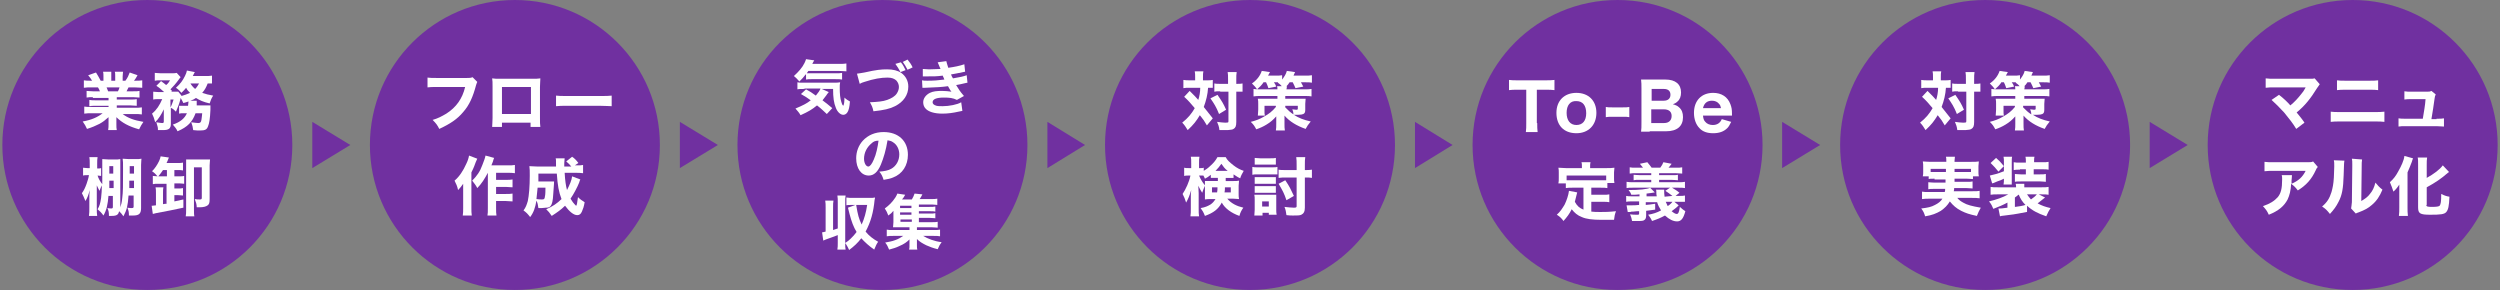
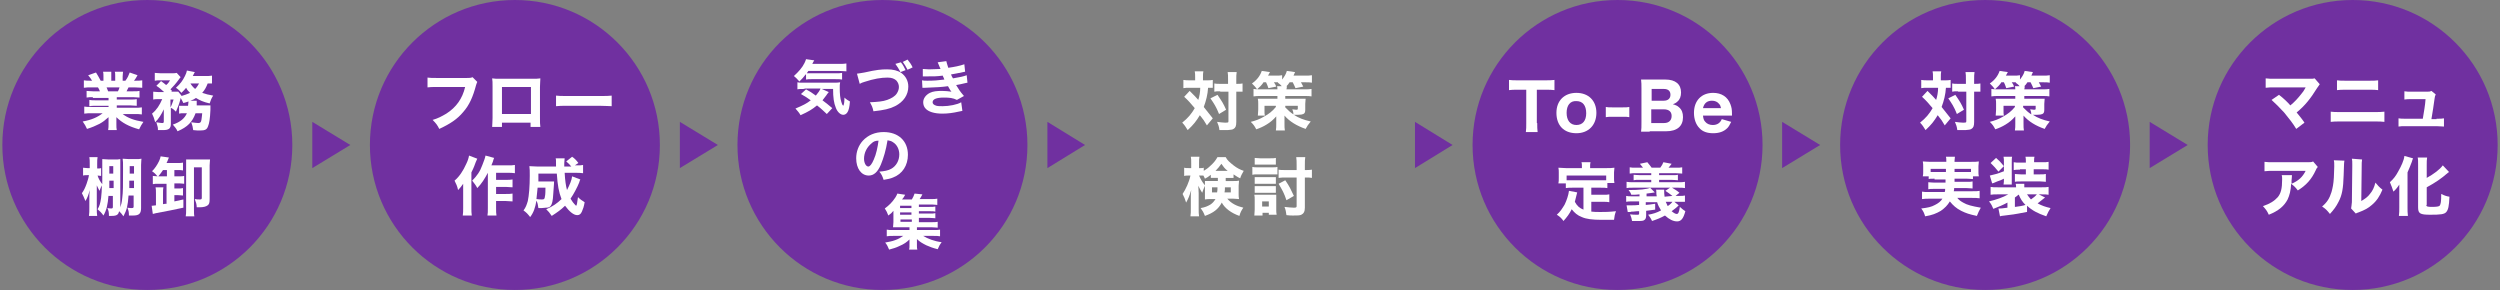
<svg xmlns="http://www.w3.org/2000/svg" version="1.1" id="レイヤー_1" x="0px" y="0px" viewBox="0 0 638 74" style="enable-background:new 0 0 638 74;" xml:space="preserve">
  <rect x="0" y="0" width="638" height="74" fill="#808080" stroke="none" />
  <style type="text/css">
	.st0{fill:#7030A0;}
	.st1{fill-rule:evenodd;clip-rule:evenodd;fill:#7030A0;}
	.st2{fill:#FFFFFF;}
</style>
  <g>
    <g>
      <polygon class="st0" points="79.7,42.9 79.7,31.1 89.4,37   " />
    </g>
    <g>
      <polygon class="st0" points="173.5,42.9 173.5,31.1 183.2,37   " />
    </g>
    <g>
      <polygon class="st0" points="267.3,42.9 267.3,31.1 276.9,37   " />
    </g>
    <g>
      <polygon class="st0" points="361.1,42.9 361.1,31.1 370.7,37   " />
    </g>
    <g>
      <polygon class="st0" points="454.8,42.9 454.8,31.1 464.5,37   " />
    </g>
    <g>
      <polygon class="st0" points="548.6,42.9 548.6,31.1 558.3,37   " />
    </g>
    <g>
      <circle class="st1" cx="37.6" cy="37" r="37" />
      <g>
        <path class="st2" d="M23.7,24.8c-0.7,0-1.1,0-1.6,0.1v-1.7c0.5,0,0.8,0.1,1.6,0.1h1.8c-0.2-0.5-0.3-0.7-0.5-1h-1.6     c-0.8,0-1.4,0-2,0.1v-1.9c0.5,0.1,1,0.1,1.9,0.1h0.2c-0.3-0.5-0.5-0.8-1-1.4l2-0.7c0.5,0.8,0.6,1,1.2,2.1h0.7v-1.1     c0-0.5,0-0.9-0.1-1.2h2.1c0,0.3,0,0.6,0,1.1v1.2h1v-1.2c0-0.5,0-0.8-0.1-1.1h2.1c0,0.3-0.1,0.7-0.1,1.2v1.1H32     c0.6-0.8,0.8-1.3,1.1-2.1l2,0.7c-0.3,0.6-0.6,1-0.9,1.4h0.2c0.9,0,1.3,0,1.9-0.1v1.9c-0.5,0-1.2-0.1-2-0.1h-1.5     c-0.3,0.6-0.3,0.6-0.5,1H34c0.8,0,1.2,0,1.6-0.1v1.7c-0.6,0-0.9-0.1-1.6-0.1h-4.2v0.6h3.5c0.7,0,1.2,0,1.6-0.1V27     c-0.5,0-0.9-0.1-1.6-0.1h-3.5v0.6h4.4c0.9,0,1.5,0,2-0.1v1.8c-0.6-0.1-1.2-0.1-2-0.1h-2.9c1.3,1,2.9,1.6,5.3,2     c-0.5,0.7-0.7,1.1-1.1,1.9c-2.6-0.7-4.4-1.7-5.8-3.1c0,0.6,0,0.6,0,1v0.7c0,0.7,0,1.2,0.1,1.6h-2.2c0.1-0.5,0.1-1,0.1-1.6v-0.7     c0-0.4,0-0.4,0-1c-0.9,0.8-1.4,1.2-2.3,1.7c-1,0.5-1.9,0.9-3.2,1.3c-0.3-0.7-0.6-1.2-1.1-1.9c2.3-0.4,3.8-1.1,5.1-2.1h-2.7     c-0.8,0-1.4,0-2,0.1v-1.8c0.5,0.1,1.1,0.1,2,0.1h4.2V27h-3.3c-0.7,0-1.2,0-1.6,0.1v-1.6c0.4,0.1,0.9,0.1,1.6,0.1h3.3v-0.6H23.7z      M30.1,23.3c0.2-0.4,0.3-0.6,0.4-1h-3.3c0.2,0.4,0.2,0.6,0.4,1H30.1z" />
        <path class="st2" d="M48,26.9c0-0.3,0.1-0.6,0.1-0.9c0,0,0-0.1,0-0.1c-0.5,0.2-0.7,0.2-1.3,0.4c-0.3-0.6-0.4-0.8-0.7-1.3     c0,0.1,0,0.1-0.1,0.5c-0.3,1.1-0.7,2.1-1.1,3c-0.5-0.5-0.7-0.7-1.3-1l0,4.1c0,1.2-0.5,1.6-2,1.6c-0.4,0-0.8,0-1.3,0     c0-0.7,0-0.7-0.4-2c0.7,0.1,1.1,0.2,1.5,0.2c0.3,0,0.4-0.1,0.4-0.4l0-3.1c-0.6,1.3-1.3,2.4-2.2,3.3c-0.3-1.1-0.4-1.4-0.8-2.2     c1.2-1,1.9-2.1,2.6-3.7h-1c-0.6,0-0.9,0-1.3,0.1v-2c0.4,0,0.8,0.1,1.4,0.1h1.4c-0.8-0.7-1.2-1.1-2-1.6l1.2-1.2     c0.7,0.5,0.8,0.6,1.3,1c0.5-0.4,0.7-0.7,1-1.2h-2.6c-0.5,0-0.9,0-1.3,0.1v-2c0.4,0,0.8,0.1,1.5,0.1h2.7c0.8,0,1.1,0,1.4-0.1     l1,1.1c-0.1,0.1-0.2,0.2-0.4,0.5c-0.7,1-1.6,2-2.2,2.6c0.1,0.1,0.2,0.2,0.4,0.4l-0.2,0.2h0.6c0.6,0,0.9,0,1.2,0l0.8,1l0,0.1     c0.7-0.2,1.6-0.5,2.2-0.8c-0.5-0.5-0.7-0.7-1-1.3c-0.3,0.4-0.6,0.7-1.2,1.3c-0.4-0.5-0.8-0.9-1.4-1.3c1.2-1.1,1.7-1.8,2.3-3     c0.3-0.6,0.4-0.9,0.5-1.4l2,0.4c0,0.1,0,0.1-0.1,0.2c-0.1,0.1-0.2,0.5-0.4,0.8h3.1c0.8,0,1.3,0,1.8-0.1v2c-0.3,0-0.6,0-1.1,0     c-0.4,1-0.7,1.6-1.4,2.4c0.9,0.3,1.6,0.5,2.8,0.7c-0.5,0.8-0.6,1.1-0.9,2c-1.7-0.4-2.5-0.8-3.5-1.4c-0.4,0.3-0.8,0.5-1.4,0.7     l1.6,0c0,0.1,0,0.1,0,0.2c0,0.1,0,0.1,0,0.3c0,0.1,0,0.1,0,0.2c0,0.1,0,0.2,0,0.5h2.2c0.7,0,1,0,1.3,0c0,0.2,0,0.2,0,0.5     c0,0.1,0,0.1,0,0.6c-0.1,2.3-0.3,3.5-0.6,4.2c-0.3,0.9-0.8,1.1-2.1,1.1c-0.4,0-1,0-1.7-0.1c-0.1-0.8-0.2-1.2-0.5-2     c0.8,0.1,1.4,0.2,1.8,0.2c0.5,0,0.7-0.2,0.8-0.8c0.1-0.5,0.1-0.9,0.2-1.7h-1.7c-0.8,2.2-2,3.5-4.6,4.6c-0.3-0.7-0.7-1.1-1.2-1.7     c2-0.7,3-1.6,3.6-2.9h-0.8c-0.6,0-0.8,0-1.2,0.1v-2c0.3,0,0.6,0,1.3,0H48z M43.5,27.4c0.3-0.5,0.5-1.1,0.8-2h-0.8L43.5,27.4z      M48.6,21.3c0.3,0.5,0.7,1,1.2,1.4c0.5-0.5,0.7-0.9,1-1.4H48.6z" />
        <path class="st2" d="M27.7,49.8c-0.2,2.5-0.5,3.8-1.3,5.2c-0.5-0.7-0.9-1.1-1.5-1.6c0.5-0.8,0.7-1.5,0.9-2.9     c0.1-0.9,0.2-2,0.2-3.2c-0.2,0.4-0.4,0.8-0.6,1.4c-0.3-0.6-0.4-0.7-0.7-1.4c0,1,0,1.2,0,1.7v4.1c0,0.8,0,1.5,0.1,2h-2.1     c0.1-0.6,0.1-1.3,0.1-2v-2.7c0-0.4,0-1,0.1-1.9c-0.3,1.2-0.6,2-1.1,2.8c-0.3-0.8-0.6-1.4-0.9-2c0.5-0.7,0.8-1.3,1.2-2.4     c0.3-0.9,0.5-1.5,0.6-2.2h-0.4c-0.5,0-0.8,0-1.1,0.1v-2c0.3,0,0.6,0.1,1.1,0.1h0.6v-1.1c0-0.7,0-1.2-0.1-1.7h2.1     c-0.1,0.5-0.1,1-0.1,1.7v1.2c0.5,0,0.7,0,1-0.1v2c-0.3,0-0.5-0.1-0.9-0.1c0.2,0.7,0.7,1.6,1.2,2.2c0-0.6,0-1.1,0-5     c0-0.7,0-1,0-1.4c0.7,0,0.9,0.1,1.7,0.1h1.4c0.7,0,1.1,0,1.5-0.1c0,0.4,0,0.7,0,1.3v11c0.2-0.6,0.4-1.2,0.5-2.4     c0.2-1.5,0.2-3.1,0.2-7.3c0-1.7,0-2.1-0.1-2.7c0.5,0,0.9,0.1,1.6,0.1h1.7c0.7,0,1.1,0,1.5-0.1c0,0.3-0.1,0.8-0.1,1.6v11     c0,1.4-0.5,1.9-2,1.9c-0.1,0-0.4,0-1.1,0c0-0.9-0.1-1.3-0.4-2c0.5,0.1,0.9,0.1,1.1,0.1c0.4,0,0.5-0.1,0.5-0.4v-2.8h-1.3     c-0.2,2.6-0.4,3.6-1.3,5.3c-0.4-0.6-0.7-0.9-1.1-1.3c-0.1,0.4-0.2,0.7-0.5,0.9c-0.3,0.2-0.6,0.3-1.5,0.3c-0.1,0-0.3,0-0.6,0     c0-0.9-0.1-1.4-0.4-2c0.6,0.1,0.8,0.1,1,0.1c0.3,0,0.4-0.1,0.4-0.4v-2.8H27.7z M27.9,46.1c0,0.3,0,0.6,0,0.8c0,0.6,0,0.6,0,1.1     h1.1v-1.9H27.9z M28.9,42.4h-1v1.9h1V42.4z M34.2,48v-1.9H33c0,1.2,0,1.2,0,1.9H34.2z M34.2,44.3v-1.9h-1.1v1.9H34.2z" />
        <path class="st2" d="M40.3,46.9c-0.5,0-0.9,0-1.3,0.1v-2.1c0.4,0,0.8,0.1,1.2,0.1c-0.5-0.6-0.8-0.9-1.4-1.3     c0.8-0.8,1.3-1.6,1.8-2.6c0.2-0.5,0.3-0.7,0.4-1.2l2.1,0.3c-0.1,0.2-0.1,0.2-0.2,0.5c-0.1,0.3-0.2,0.5-0.4,0.9h2.8     c0.6,0,1,0,1.4-0.1v2c-0.4-0.1-0.8-0.1-1.3-0.1h-0.9V45h1.3c0.5,0,0.9,0,1.2-0.1v2c-0.2,0-0.7-0.1-1.2-0.1h-1.3v1.3h0.9     c0.6,0,0.9,0,1.3-0.1v1.9c-0.4,0-0.7-0.1-1.3-0.1h-0.9v1.6c1-0.2,1.3-0.3,2.3-0.5V53c-2.3,0.5-4.3,0.9-7,1.4     c-0.3,0.1-0.5,0.1-0.8,0.2l-0.3-2.1c0.1,0,0.1,0,0.2,0c0.2,0,0.2,0,0.9-0.1v-3c0-0.7,0-1.2-0.1-1.6h2c-0.1,0.4-0.1,0.8-0.1,1.4     v2.9c0.6-0.1,0.6-0.1,0.9-0.1v-5.1H40.3z M42.6,43.4h-1c-0.4,0.6-0.7,1-1.2,1.6h2.2V43.4z M53.5,50.8c0,0.9-0.1,1.3-0.5,1.6     c-0.4,0.3-1,0.5-2.1,0.5c-0.1,0-0.4,0-0.7,0c0-0.8-0.2-1.3-0.5-2.1c0.6,0.1,0.8,0.1,1.3,0.1c0.4,0,0.5-0.1,0.5-0.4v-7.8h-2v10.6     c0,0.9,0,1.5,0.1,1.9h-2.2c0.1-0.5,0.1-1,0.1-1.9V42.1c0-0.7,0-1.1,0-1.4c0.4,0,0.7,0,1.3,0h3.4c0.7,0,1.1,0,1.4,0     c0,0.5-0.1,0.8-0.1,1.5V50.8z" />
      </g>
    </g>
    <g>
      <circle class="st1" cx="131.4" cy="37" r="37" />
      <g>
        <path class="st2" d="M121.8,20.9c-0.1,0.3-0.2,0.4-0.3,0.8c-0.8,3-1.7,5.1-3.3,6.9c-1.5,1.8-3.3,3-6.1,4.3     c-0.5-1-0.8-1.4-1.7-2.3c1.4-0.4,2.3-0.9,3.5-1.6c2.5-1.6,4.1-3.8,4.8-6.8h-7.1c-1.3,0-1.9,0-2.5,0.1v-2.5     c0.7,0.1,1.2,0.1,2.6,0.1h7.4c0.7,0,1,0,1.5-0.2L121.8,20.9z" />
        <path class="st2" d="M128.1,31.3v1.1h-2.5c0-0.6,0.1-1.3,0.1-2.3v-8c0-1.2,0-1.3-0.1-2.1c0.7,0.1,0.9,0.1,2.3,0.1h7.6     c1.4,0,1.8,0,2.4-0.1c0,0.6-0.1,1.3-0.1,2.2V30c0,1.2,0,1.8,0.1,2.4h-2.5v-1.1H128.1z M135.5,22.2h-7.4v6.9h7.4V22.2z" />
        <path class="st2" d="M141.9,24.4c0.7,0.1,1.3,0.1,3,0.1h8.2c1.6,0,2.2,0,3-0.1v2.7c-0.6,0-1.7-0.1-3-0.1h-8.2c-1.4,0-2.3,0-3,0.1     V24.4z" />
        <path class="st2" d="M121.8,40.5c-0.2,0.4-0.2,0.5-0.4,0.9c-0.3,0.8-0.4,1.2-1.1,2.6V53c0,0.8,0,1.4,0.1,2h-2.3     c0.1-0.6,0.1-1.2,0.1-2v-4.3c0-0.1,0-0.7,0-1.8c-0.4,0.6-0.8,1.1-1.3,1.6c-0.2-1-0.5-1.6-0.9-2.4c1.2-1,2.2-2.5,3-4.3     c0.4-0.8,0.6-1.5,0.7-2.1L121.8,40.5z M124.5,44.1c-0.8,1.5-1.6,2.8-2.7,3.9c-0.4-0.8-0.7-1.1-1.3-1.9c1.2-1.2,2-2.3,2.6-4     c0.4-1,0.7-1.8,0.8-2.4l2.2,0.6c-0.2,0.4-0.2,0.6-0.3,0.9c-0.2,0.6-0.3,0.7-0.4,1h4.1c0.9,0,1.4,0,1.9-0.1v2.1     c-0.5-0.1-1.2-0.1-1.9-0.1h-2.9v1.8h2.5c0.7,0,1.2,0,1.7-0.1v2c-0.6,0-1.1-0.1-1.7-0.1h-2.5v1.8h2.5c0.7,0,1.2,0,1.7-0.1v2     c-0.6,0-1.1-0.1-1.7-0.1h-2.5v1.6c0,1.1,0,1.6,0.1,2.1h-2.3c0.1-0.5,0.1-1,0.1-2.1V44.1z" />
        <path class="st2" d="M148.1,45.8c-0.1,0.2-0.2,0.4-0.3,0.8c-0.2,0.5-0.6,1.4-1,2.1c-0.4,0.7-0.7,1.3-1.2,2     c0.4,0.7,0.8,1.2,1.1,1.5c0.1,0.1,0.2,0.2,0.2,0.2c0,0,0.1,0.1,0.1,0.1c0.2,0,0.3-0.6,0.5-2.2c0.6,0.6,0.9,0.8,1.7,1.3     c-0.2,1.2-0.4,1.7-0.7,2.4c-0.3,0.7-0.7,0.9-1.2,0.9c-0.9,0-2-0.9-3.1-2.4c-1,1-2,1.7-3.4,2.6c-0.6-0.9-0.8-1.1-1.4-1.7     c1.6-0.7,2.8-1.5,3.9-2.6c-0.7-1.8-1-3.5-1.2-6.5h-4.7c0,0.9,0,1.3,0,2h2.9c0.6,0,0.8,0,1.1,0c0,0.4,0,0.4-0.2,3.1     c-0.1,1.9-0.3,2.7-0.7,3.2c-0.3,0.3-0.6,0.4-1.2,0.4c-0.3,0-0.7,0.1-1.1,0.1c-0.1,0-0.4,0-0.8,0c-0.1-0.8-0.2-1.3-0.5-1.9     c-0.3,1.8-0.7,3-1.6,4.2c-0.6-0.8-1-1.2-1.7-1.7c0.6-0.8,0.8-1.4,1.1-2.4c0.3-1.4,0.5-3.7,0.5-6.5c0-1.2,0-1.7-0.1-2.4     c0.6,0,1.3,0.1,2.1,0.1h4.7c0-1.8,0-1.8-0.1-2.1h2.3c0,0.3-0.1,0.9-0.1,1.3c0,0,0,0.5,0,0.8h1.8c-0.5-0.6-0.6-0.7-1.3-1.3L146,40     c0.6,0.4,1.1,0.9,1.6,1.6l-0.9,0.6h0.4c0.9,0,1.3,0,1.7-0.1v2.1c-0.6-0.1-1.3-0.1-2-0.1h-2.7c0.1,1.9,0.3,3.3,0.6,4.4     c0.7-1.4,1.2-2.5,1.3-3.5L148.1,45.8z M137.2,47.9c-0.1,1.2-0.2,2-0.3,2.9c0.7,0.1,1,0.1,1.4,0.1c0.5,0,0.6-0.1,0.7-0.4     c0.1-0.5,0.2-0.7,0.2-2.6H137.2z" />
      </g>
    </g>
    <g>
      <circle class="st1" cx="225.2" cy="37" r="37" />
      <g>
        <path class="st2" d="M205.6,19c-0.6,0.8-0.9,1.1-1.6,1.8c-0.5-0.6-0.8-0.9-1.4-1.4c1.2-1.1,2.1-2.1,2.7-3.3     c0.2-0.4,0.3-0.7,0.4-1l2.1,0.3c-0.2,0.3-0.2,0.3-0.3,0.5c-0.1,0.2-0.1,0.2-0.2,0.4h6.8c0.8,0,1.4,0,1.9-0.1v2     c-0.5,0-1.1-0.1-1.9-0.1h-7.8c-0.2,0.3-0.3,0.4-0.4,0.6c0.4,0,0.6,0,0.8,0h6.5c0.8,0,1.3,0,1.7-0.1v1.7c-0.5-0.1-0.9-0.1-1.7-0.1     h-6.1c-0.6,0-1,0-1.4,0.1V19z M205.3,22.7c-0.8,0-1.4,0-1.8,0.1v-1.8c0.3,0.1,0.7,0.1,1.2,0.1h7.9c1,0,1.3,0,1.8-0.1     c-0.1,0.5-0.1,0.9-0.1,1.4c0,1.5,0.1,2.7,0.4,3.6c0.2,0.6,0.2,0.7,0.5,1c0.2-0.3,0.3-1,0.3-2.1c0.5,0.5,0.9,0.7,1.4,1     c-0.1,1.4-0.3,2.2-0.6,2.7c-0.3,0.5-0.7,0.7-1.1,0.7c-0.7,0-1.5-0.7-1.9-1.8c-0.5-1.2-0.7-2.6-0.7-4.8h-2.9l1.8,0.8     c-0.1,0.2-0.3,0.3-0.6,0.8c-0.4,0.5-0.7,0.9-1,1.3c0.9,0.7,1.6,1.2,2.5,2l-1.4,1.5c-0.9-0.8-1.2-1.2-2.5-2.2     c-1.2,1-2.2,1.6-4.2,2.5c-0.4-0.7-0.7-1-1.3-1.7c1.9-0.8,2.9-1.3,3.9-2.1c-0.8-0.6-1.3-0.9-2.5-1.6l1.3-1.2     c1.1,0.6,1.4,0.8,2.5,1.6c0.6-0.7,1-1.3,1.2-1.8H205.3z" />
        <path class="st2" d="M218.7,18.8c0.6-0.1,0.9-0.1,1.9-0.3c3.1-0.7,4.3-0.8,5.8-0.8c1.5,0,2.7,0.3,3.6,0.9c1.1,0.8,1.8,2,1.8,3.5     c0,2.1-1.2,3.9-3.4,5c-1.4,0.7-2.8,1-5.5,1.3c-0.2-1-0.4-1.4-0.9-2.3c2-0.1,3.3-0.2,4.4-0.6c1.1-0.4,2-0.9,2.5-1.7     c0.3-0.5,0.5-1,0.5-1.6c0-0.6-0.2-1.1-0.6-1.6c-0.5-0.5-1.2-0.8-2.3-0.8c-1.6,0-3.5,0.3-5.9,1.1c-0.4,0.1-0.9,0.3-1.2,0.5     L218.7,18.8z M229.9,15.9c0.6,0.7,0.8,1.2,1.2,2l-1.3,0.5c-0.4-0.8-0.8-1.4-1.3-2.1L229.9,15.9z M231.6,15.2c0.5,0.6,1,1.3,1.3,2     l-1.3,0.6c-0.4-0.8-0.7-1.3-1.2-2L231.6,15.2z" />
        <path class="st2" d="M235.5,17.6c0.5,0,1,0.1,1.6,0.1c0.9,0,2.3-0.1,2.9-0.1c0-0.1,0-0.1-0.2-0.5c0,0-0.1-0.2-0.2-0.5     c-0.2-0.4-0.2-0.5-0.3-0.7l2.2-0.3c0.1,0.4,0.2,0.8,0.5,1.7c1.5-0.2,3-0.5,4.1-0.9l0.2,1.9c-1.8,0.4-3.1,0.6-3.6,0.7     c0.2,0.5,0.2,0.5,0.5,1c1.8-0.3,2.7-0.5,3.5-0.8l0.2,1.9c-0.2,0-0.8,0.2-1.8,0.4c-0.7,0.1-0.8,0.2-1.1,0.2c0.8,1.3,0.9,1.5,2,2.8     l-1.8,1c-1-0.5-1.9-0.6-3.3-0.6c-1.9,0-2.9,0.4-2.9,1.2c0,0.4,0.3,0.7,1,0.9c0.4,0.1,1,0.1,1.6,0.1c1.6,0,3.7-0.4,4.7-1l0.3,2.2     c-0.4,0.1-0.4,0.1-1,0.2c-1.3,0.3-2.7,0.5-4.1,0.5c-2.1,0-3.6-0.5-4.3-1.3c-0.4-0.4-0.6-1-0.6-1.6c0-1,0.7-1.9,1.7-2.4     c0.8-0.4,1.8-0.5,3.1-0.5c0.9,0,1.7,0.1,2.4,0.2c-0.1-0.1-0.1-0.1-0.3-0.4c-0.2-0.3-0.2-0.3-0.4-0.7c-0.1-0.2-0.1-0.2-0.2-0.3     c-1.4,0.2-2.9,0.3-5.8,0.4c-0.3,0-0.4,0-0.7,0l-0.1-1.9c0.4,0.1,0.7,0.1,1.4,0.1c1.6,0,2.8-0.1,4.3-0.3c-0.1-0.2-0.1-0.3-0.2-0.5     c-0.1-0.3-0.2-0.3-0.2-0.5c-1.6,0.2-2,0.2-4.5,0.2c-0.2,0-0.3,0-0.6,0L235.5,17.6z" />
        <path class="st2" d="M224.8,42c-0.8,1.9-1.8,2.8-3.1,2.8c-1.9,0-3.2-1.8-3.2-4.4c0-1.7,0.6-3.3,1.7-4.5c1.3-1.4,3.1-2.2,5.3-2.2     c3.8,0,6.2,2.3,6.2,5.8c0,2.7-1.4,4.9-3.8,5.8c-0.7,0.3-1.3,0.4-2.4,0.6c-0.3-0.9-0.5-1.4-1.1-2.1c1.3-0.1,2.3-0.3,3-0.7     c1.3-0.7,2.1-2.1,2.1-3.7c0-1.3-0.6-2.5-1.6-3.1c-0.4-0.3-0.8-0.4-1.4-0.5C226.1,38.3,225.5,40.3,224.8,42z M222.4,36.6     c-1.1,0.9-1.9,2.3-1.9,3.9c0,1.1,0.5,2,1.1,2c0.4,0,0.9-0.6,1.4-1.8c0.6-1.3,1-3.2,1.2-4.8C223.4,35.9,222.9,36.1,222.4,36.6z" />
-         <path class="st2" d="M212.6,58.7c0.5-0.2,0.7-0.2,1.2-0.4v-6.6c0-0.8,0-1.2-0.1-1.8h2.1c-0.1,0.5-0.1,0.9-0.1,1.8V62     c0.6-0.4,0.9-0.6,1.4-1.1c0.6-0.6,1-1,1.5-1.7c-0.8-1.3-1.3-2.7-1.8-4.6c-0.3-1.1-0.3-1.1-0.4-1.6l1.9-0.7h-0.8     c-0.8,0-1.2,0-1.5,0.1v-2c0.6,0.1,1,0.1,1.7,0.1h4.4c0.5,0,0.8,0,1.2-0.1c0,0.2,0,0.2-0.1,0.6c-0.3,3.2-1,5.7-2.3,8.1     c0.9,1.1,1.8,1.8,3.2,2.6c-0.5,0.7-0.6,1.1-1,2c-1.3-0.9-2.4-1.9-3.3-2.9c-0.9,1.2-1.9,2.1-3.1,3c-0.3-0.7-0.4-0.8-0.8-1.5     c0-0.1,0-0.1-0.2-0.2c0,0.8,0,1.1,0.1,1.6h-2.1c0.1-0.6,0.1-1,0.1-1.8v-1.9c-0.7,0.3-1.9,0.7-3,1.1c-0.3,0.1-0.4,0.2-0.7,0.3     l-0.3-2.1c0.5-0.1,0.6-0.1,0.9-0.2V53c0-0.8,0-1.2-0.1-1.8h2.1c-0.1,0.5-0.1,0.9-0.1,1.8V58.7z M218.5,52.3     c0.4,2.5,0.7,3.6,1.4,5c0.7-1.6,1.1-3,1.4-5H218.5z" />
        <path class="st2" d="M234.5,56.7h3.3c0.7,0,1.1,0,1.5-0.1v1.5c-0.4,0-0.8-0.1-1.5-0.1H234v0.7h4.2c0.9,0,1.3,0,1.7-0.1v1.7     c-0.5-0.1-0.9-0.1-1.7-0.1h-2.6c1.1,0.7,2.9,1.4,4.7,1.6c-0.5,0.7-0.5,0.7-1,1.8c-1.2-0.3-2-0.6-2.9-1c-1-0.5-1.7-0.9-2.4-1.6     c0,0.5,0,0.7,0,0.9v0.7c0,0.5,0,0.8,0.1,1.1H232c0.1-0.3,0.1-0.6,0.1-1V62c0-0.3,0-0.6,0-0.9c-0.7,0.7-1.4,1.2-2.6,1.7     c-0.8,0.4-1.5,0.6-2.6,0.9c-0.3-0.7-0.5-1.2-1-1.8c1-0.2,1.7-0.3,2.5-0.6c0.9-0.3,1.5-0.7,2.1-1.1H228c-0.8,0-1.2,0-1.7,0.1v-1.7     c0.4,0.1,0.8,0.1,1.7,0.1h4.1V58h-2.8c-0.6,0-1,0-1.4,0c0-0.4,0.1-0.8,0.1-1.3v-1.6c0-0.4,0-0.7,0-1.3c-0.4,0.5-0.6,0.7-1.3,1.2     c-0.3-0.8-0.5-1.2-0.9-1.8c1.1-0.8,1.9-1.6,2.7-2.8c0.2-0.3,0.4-0.7,0.5-1l2,0.3c-0.3,0.6-0.4,0.7-0.8,1.2h2.5     c0.3-0.5,0.5-0.9,0.7-1.5l2,0.2c-0.3,0.6-0.5,0.9-0.7,1.2h3c0.6,0,1.1,0,1.5-0.1v1.6c-0.3,0-0.7-0.1-1.2-0.1h-3.5v0.6h2.7     c0.8,0,1,0,1.5-0.1v1.3c-0.5-0.1-0.6-0.1-1.5-0.1h-2.7v0.6h2.7c0.8,0,1,0,1.5-0.1v1.3c-0.4,0-0.6-0.1-1.5-0.1h-2.7V56.7z      M232.6,52.5h-2.9v0.6h2.9V52.5z M232.6,54.2h-2.9v0.6h2.9V54.2z M229.8,56v0.6h2.9V56H229.8z" />
      </g>
    </g>
    <g>
-       <circle class="st1" cx="319" cy="37" r="37" />
      <g>
        <path class="st2" d="M305,19.7c0-0.7,0-1-0.1-1.5h2.2c-0.1,0.4-0.1,0.8-0.1,1.5v0.8h0.9c0.7,0,1.1,0,1.6-0.1v2     c-0.3,0-0.6,0-1.2,0c-0.1,1.7-0.5,3.3-1.1,4.9c0.8,1,1.3,1.6,2.3,2.9l-1.5,1.8c-0.7-1.2-0.9-1.5-1.8-2.6     c-0.9,1.5-1.6,2.4-3.1,3.8c-0.5-0.8-0.8-1.3-1.4-1.9c1.5-1.2,2.4-2.3,3.2-3.7c-0.9-1.1-1.8-2.1-2.7-2.9l1.4-1.5     c1.5,1.5,1.5,1.5,2.2,2.3c0.3-0.9,0.5-2,0.5-3.1h-2.8c-0.6,0-1,0-1.5,0.1v-2.1c0.5,0.1,1,0.1,1.7,0.1h1.3V19.7z M310.7,24.2     c1.1,1.6,1.5,2.2,2.2,3.8l-1.8,1.1c-0.7-1.8-1.3-2.7-2.2-4L310.7,24.2z M311.4,23.3c-0.7,0-1.1,0-1.5,0.1v-2.1     c0.4,0.1,0.8,0.1,1.5,0.1h2v-1c0-1,0-1.5-0.1-2h2.3c-0.1,0.5-0.1,1.1-0.1,2v1h0.1c0.7,0,1.1,0,1.5-0.1v2.1c-0.1,0-0.1,0-0.4,0     c-0.2,0-0.6,0-1.1,0h-0.1v7.7c0,1.1-0.2,1.5-0.7,1.8c-0.3,0.2-0.6,0.2-1.5,0.3c-0.6,0-0.9,0-1.2,0c-0.3,0-0.5,0-0.9,0     c-0.1-0.9-0.3-1.4-0.6-2.1c0.7,0.1,1.6,0.2,2,0.2c0.8,0,0.9,0,0.9-0.4v-7.5H311.4z" />
        <path class="st2" d="M322.4,21.1c-0.5,0.7-0.9,1.1-1.6,1.7c-0.4-0.6-0.8-1-1.3-1.5c1.3-0.9,2.1-2,2.5-3.2l2.1,0.3     c-0.1,0.2-0.1,0.2-0.5,0.9h2c0.6,0,1.1,0,1.6-0.1v1.1c0.6-0.8,1-1.4,1.2-2.2l2.1,0.3c-0.2,0.4-0.2,0.4-0.4,0.9h2.9     c0.7,0,1.3,0,1.8-0.1v1.9c-0.5-0.1-0.9-0.1-1.7-0.1h-1.1c0.3,0.5,0.4,0.7,0.6,1.1l-2,0.4c-0.2-0.5-0.4-0.9-0.7-1.5h-0.8     c-0.3,0.5-0.5,0.7-0.8,1h0.1c0,0.3,0,0.4-0.1,0.8h4.6c0.8,0,1.3,0,1.8-0.1v1.9c-0.5-0.1-0.9-0.1-1.8-0.1H328v0.7h3.7     c1.2,0,1.2,0,1.5,0c0,0.4-0.1,0.8-0.1,1.3v1.5c0,0.6-0.1,0.9-0.5,1.1c-0.2,0.1-0.7,0.2-1.4,0.2c-0.4,0-0.4,0-1,0     c1.2,0.8,2.5,1.3,4.3,1.7c-0.6,0.7-1,1.3-1.3,1.9c-2.3-0.8-4.1-1.9-5.4-3.4c0,0.5,0,0.8,0,1.1v1c0,0.8,0,1.1,0.1,1.7h-2.3     c0.1-0.6,0.1-1,0.1-1.7v-0.9c0-0.3,0-0.6,0-1c-0.8,0.9-1.5,1.5-2.5,2.1c-0.8,0.5-1.7,0.9-2.6,1.2c-0.5-0.9-0.6-1.1-1.4-1.9     c1.2-0.3,2.3-0.7,3.3-1.3c1.3-0.7,2.2-1.4,3.1-2.5V27h-2.9v1.3c0,0.6,0,0.9,0.1,1.2H321c0-0.4,0.1-0.9,0.1-1.5v-1.5     c0-0.5,0-0.8-0.1-1.3c0.4,0,0.8,0,1.4,0h3.6v-0.7h-4.3c-0.7,0-1.2,0-1.8,0.1v-1.9c0.5,0.1,1,0.1,1.8,0.1h4.3c0-0.4,0-0.5-0.1-0.8     h1.2c-0.3-0.4-0.6-0.6-1-0.9l0.1-0.1c-0.1,0-0.2,0-0.2,0h-0.9c0.3,0.4,0.4,0.6,0.6,1.1l-2,0.4c-0.2-0.7-0.4-1-0.6-1.5H322.4z      M328,27.4c0.8,0.8,1.3,1.3,2.1,1.8c0-0.4-0.1-0.8-0.3-1.3c0.3,0,0.7,0.1,0.9,0.1c0.4,0,0.5,0,0.5-0.3V27H328V27.4z" />
        <path class="st2" d="M312.7,46.2h2.1c0.6,0,1,0,1.4-0.1c0,0.5-0.1,0.9-0.1,1.3v2.1c0,0.5,0,0.8,0.1,1.3c-0.5,0-0.9-0.1-1.5-0.1     h-1.5c1,1.2,2.4,1.9,4.1,2.3c-0.5,0.7-0.8,1.3-1,2.1c-2-0.7-3.7-1.9-4.5-3.4c-0.9,1.7-2.1,2.6-4.3,3.4c-0.4-1-0.6-1.3-1.1-2     c1.2-0.2,1.8-0.5,2.5-0.9c0.6-0.4,0.9-0.8,1.3-1.4h-1.2c-0.6,0-1,0-1.5,0.1c0-0.4,0-0.7,0-1.1v-2.4c-0.2,0.4-0.5,1.2-0.7,1.8     c-0.5-0.8-0.6-1-1-1.8c0,0.5,0.1,1.1,0.1,1.9v3.9c0,0.8,0,1.5,0.1,2h-2.2c0.1-0.6,0.1-1.2,0.1-2v-2.8c0-0.5,0-1.3,0.1-1.9     c-0.5,1.6-0.7,2.1-1.3,3.2c-0.3-1-0.5-1.4-0.9-2.2c0.8-1.2,1.7-3.1,2-4.7h-0.5c-0.5,0-0.8,0-1.1,0.1v-2.1     c0.3,0.1,0.6,0.1,1.1,0.1h0.7v-1.2c0-0.8,0-1.3-0.1-1.7h2.2c-0.1,0.5-0.1,0.9-0.1,1.7v1.2h0.4c0.4,0,0.6,0,0.8-0.1v0.8     c0.5-0.3,1.1-0.7,1.6-1.2c0.9-0.8,1.4-1.4,1.9-2.3h2.1c0.4,0.8,1,1.3,2,2.1c0.9,0.7,1.7,1.1,2.6,1.4c-0.4,0.7-0.7,1.2-0.9,1.9     c-0.7-0.3-0.9-0.5-1.7-1v0.9c-0.3,0-0.6,0-1.3,0h-0.7V46.2z M310.2,45.4c-0.6,0-0.9,0-1.2,0v-0.8c-0.6,0.5-0.9,0.7-1.5,1     c-0.2-0.4-0.2-0.5-0.4-0.8c-0.2,0-0.5,0-0.7,0h-0.4c0.4,0.9,0.7,1.5,1.5,2.5c0-0.4,0-0.7,0-1.1c0.4,0,0.6,0,1.4,0h1.9v-0.8H310.2     z M309.3,47.8v1.3h1.3c0.1-0.5,0.1-0.7,0.1-1.3H309.3z M313.3,43.6c-0.8-0.6-1.1-1.1-1.6-1.8c-0.5,0.7-0.9,1.2-1.5,1.8H313.3z      M312.6,47.8c0,0.6,0,0.8-0.1,1.3h1.6v-1.3H312.6z" />
        <path class="st2" d="M319.6,42.6c0.4,0.1,0.7,0.1,1.3,0.1h3.8c0.7,0,1,0,1.3-0.1v1.9c-0.3,0-0.5,0-1.3,0h-3.8     c-0.6,0-0.9,0-1.3,0.1V42.6z M320.1,55.1c0-0.5,0.1-1,0.1-1.6V51c0-0.5,0-0.9-0.1-1.3c0.4,0,0.6,0,1.2,0h3.3c0.6,0,0.8,0,1.1,0     c0,0.3,0,0.7,0,1.1v2.7c0,0.5,0,0.8,0.1,1.3h-2v-0.5h-1.6v0.7H320.1z M320.2,40.3c0.4,0,0.7,0.1,1.4,0.1h2.6c0.7,0,1,0,1.4-0.1     V42c-0.5,0-0.7,0-1.4,0h-2.6c-0.6,0-1,0-1.4,0V40.3z M320.2,45.2c0.3,0,0.5,0,1,0h3.4c0.5,0,0.7,0,1,0v1.7c-0.3,0-0.5,0-1,0h-3.4     c-0.5,0-0.7,0-1,0V45.2z M320.2,47.5c0.3,0,0.5,0,1,0h3.4c0.5,0,0.7,0,1,0v1.7c-0.3,0-0.5,0-1,0h-3.4c-0.5,0-0.7,0-1,0V47.5z      M322.1,52.7h1.7v-1.3h-1.7V52.7z M328,46c1.1,1.6,1.4,2.3,2.2,4l-1.9,1.1c-0.6-1.8-1-2.5-2-4.2L328,46z M333,53     c0,1-0.3,1.5-0.9,1.8c-0.4,0.2-1,0.2-2.1,0.2c-0.5,0-1,0-1.7-0.1c-0.1-0.8-0.2-1.4-0.5-2.1c0.9,0.1,1.8,0.2,2.4,0.2     c0.6,0,0.7-0.1,0.7-0.4v-7.3h-2.7c-0.7,0-1.3,0-1.9,0.1v-2.1c0.4,0.1,1.1,0.1,1.9,0.1h2.7v-1.2c0-0.9,0-1.5-0.1-2.1h2.3     c-0.1,0.6-0.1,1.1-0.1,2.1v1.2c0.8,0,1.3,0,1.8-0.1v2.1c-0.4-0.1-0.9-0.1-1.8-0.1V53z" />
      </g>
    </g>
    <g>
      <circle class="st1" cx="412.8" cy="37" r="37" />
      <g>
        <path class="st2" d="M392.3,31.4c0,0.9,0,1.6,0.1,2.3h-3c0.1-0.7,0.1-1.3,0.1-2.3v-8.5h-2.1c-1,0-1.7,0-2.3,0.1v-2.6     c0.6,0.1,1.4,0.1,2.3,0.1h6.8c1.1,0,1.8,0,2.5-0.1v2.6c-0.7-0.1-1.3-0.1-2.5-0.1h-2V31.4z" />
        <path class="st2" d="M397.2,28.8c0-3.1,2-5.1,5.1-5.1c3.1,0,5.1,2,5.1,5.1s-2,5.2-5.1,5.2C399.1,34,397.2,32,397.2,28.8z      M399.8,28.8c0,1.9,0.9,3.1,2.5,3.1c1.6,0,2.5-1.1,2.5-3c0-2-0.9-3.1-2.5-3.1C400.7,25.7,399.8,26.9,399.8,28.8z" />
        <path class="st2" d="M409.8,27.3c0.5,0.1,0.9,0.1,1.6,0.1h2.8c0.7,0,1.1,0,1.6-0.1v2.6c-0.5-0.1-0.9-0.1-1.6-0.1h-2.8     c-0.6,0-1,0-1.6,0.1V27.3z" />
        <path class="st2" d="M421,33.6c-1.1,0-1.5,0-2.2,0c0.1-0.7,0.1-1.2,0.1-2.3v-8.8c0-0.8,0-1.5-0.1-2.2c0.8,0,1,0,2.2,0h4     c2.6,0,4,1.2,4,3.3c0,1-0.3,1.8-0.9,2.3c-0.3,0.3-0.6,0.5-1.2,0.7c0.7,0.2,1.2,0.4,1.6,0.8c0.7,0.6,1,1.4,1,2.5     c0,2.3-1.5,3.6-4.3,3.6H421z M424.6,25.7c1.1,0,1.7-0.6,1.7-1.5c0-1-0.6-1.5-1.7-1.5h-3.1v3H424.6z M421.5,31.4h3.2     c1.2,0,1.9-0.7,1.9-1.8c0-1.1-0.7-1.7-2-1.7h-3.2V31.4z" />
        <path class="st2" d="M434.6,29.5c0.1,0.8,0.2,1.2,0.6,1.6c0.4,0.5,1.1,0.8,1.9,0.8c1.1,0,1.9-0.5,2.3-1.5l2.4,0.7     c-0.4,0.8-0.6,1.2-1,1.6c-0.9,0.9-2.1,1.3-3.6,1.3c-1.5,0-2.7-0.4-3.5-1.3c-0.9-0.9-1.4-2.3-1.4-3.9c0-3.1,1.9-5.1,4.9-5.1     c2.1,0,3.7,1,4.4,2.9c0.3,0.8,0.4,1.3,0.4,2.5c0,0.1,0,0.1,0,0.4H434.6z M439.2,27.6c-0.1-0.5-0.2-0.8-0.5-1.1     c-0.4-0.5-1-0.8-1.8-0.8c-1.2,0-2,0.6-2.3,1.9H439.2z" />
        <path class="st2" d="M404.1,47.9h-2.8c-0.7,0-1.2,0-1.7,0.1v-1.2h-1.9c0.1-0.4,0.1-0.8,0.1-1.4V44c0-0.4,0-0.8-0.1-1.2     c0.6,0,1.2,0.1,1.9,0.1h4.1v-0.5c0-0.4,0-0.7-0.1-1h2.3c-0.1,0.4-0.1,0.6-0.1,1v0.5h4.3c0.7,0,1.2,0,1.9-0.1     c0,0.4-0.1,0.8-0.1,1.2v1.4c0,0.5,0,0.9,0.1,1.3h-1.8V48c-0.5-0.1-0.9-0.1-1.7-0.1h-2.4v1.8h3c0.8,0,1.2,0,1.6-0.1v2     c-0.5-0.1-0.9-0.1-1.6-0.1h-3V54c0.7,0.1,1.4,0.1,2.4,0.1c1.1,0,2.1,0,3.9-0.2c-0.3,0.8-0.4,1.3-0.5,2.2c-1.4,0-2.4,0-3.2,0     c-2.3,0-3.9-0.2-5-0.7c-1.1-0.4-1.9-1.1-2.6-2c-0.6,1.2-1.2,2-2.1,3c-0.5-0.7-0.9-1.1-1.7-1.6c0.9-0.8,1.4-1.6,2-2.6     c0.5-1,1-2.5,1.1-3.5l2.1,0.4c-0.2,0.8-0.4,1.6-0.6,2.4c0.6,1.1,1.2,1.6,2.2,2V47.9z M409.9,44.8h-10.1V46c0.4,0,0.8,0,1.4,0h7.3     c0.6,0,1,0,1.4,0V44.8z" />
        <path class="st2" d="M428.4,52.4c-0.1,0.1-0.1,0.1-0.3,0.3c-0.1,0.1-0.9,0.8-1.5,1.2c0.6,0.5,1,0.7,1.3,0.7     c0.4,0,0.6-0.4,0.8-1.8c0.7,0.6,0.9,0.8,1.4,1.1c-0.5,1.9-1.1,2.6-2.1,2.6c-1,0-2-0.5-3.1-1.5c-1.1,0.6-1.8,0.9-3.3,1.4     c-0.3-0.7-0.6-1.1-1-1.6c1.2-0.2,2.2-0.5,3.3-1.1c-0.5-0.8-0.8-1.4-1-2.1l-2.9,0v0.7c1-0.1,1.2-0.1,2.4-0.3l0,1.5     c-1.6,0.2-1.6,0.2-2.3,0.3v1.1c0,0.6-0.1,1-0.4,1.2c-0.3,0.3-0.8,0.3-1.8,0.3c-0.4,0-0.6,0-1.4,0c-0.1-0.6-0.2-1-0.5-1.7     c0.7,0.1,1.2,0.1,1.7,0.1c0.5,0,0.6,0,0.6-0.3v-0.6c-0.6,0-0.6,0-1.5,0.1c-0.3,0-0.6,0-0.7,0.1c0,0-0.1,0-0.3,0     c-0.1,0-0.2,0-0.4,0l-0.3-1.7c0.4,0,0.7,0,1.2,0c0.6,0,1.1,0,2-0.1v-0.9l-1.7,0c-0.8,0-1.1,0-1.6,0.1V50c0.5,0.1,0.8,0.1,1.4,0.1     h0.3l1.7,0v-0.5c-0.7,0.1-1.1,0.1-2.1,0.1c-0.2-0.6-0.3-0.7-0.7-1.2c2.8,0,4.7-0.2,5.6-0.6h-4.4c-0.9,0-1.3,0-1.7,0.1v-1.6     c0.5,0.1,0.9,0.1,1.7,0.1h4.6v-0.6h-2.9c-0.9,0-1.2,0-1.6,0.1v-1.4c0.4,0,0.7,0.1,1.6,0.1h2.9v-0.5h-3.8c-0.8,0-1.1,0-1.7,0.1     v-1.6c0.5,0.1,0.8,0.1,1.7,0.1h1.7c-0.3-0.4-0.4-0.5-0.8-1l1.9-0.4c0.7,0.8,0.7,0.9,1.1,1.4h2.2c0.4-0.5,0.6-0.9,0.8-1.4l2.1,0.4     c-0.3,0.4-0.6,0.8-0.8,1h1.8c0.9,0,1.2,0,1.7-0.1v1.6c-0.6,0-0.9-0.1-1.7-0.1h-4.2v0.5h3.2c0.9,0,1.3,0,1.6-0.1V46     c-0.5,0-0.7-0.1-1.6-0.1h-3.2v0.6h4.9c0.8,0,1.3,0,1.7-0.1V48c-0.5-0.1-0.9-0.1-1.7-0.1h-1.6c0.8,0.5,1.2,0.7,1.9,1.3l-1,0.8h0.7     c0.9,0,1.3,0,1.7-0.1l0,1.6c-0.3,0-0.6,0-1.2,0c-0.1,0-0.3,0-0.5,0h-1L428.4,52.4z M426.8,50c-0.6-0.5-1.2-0.9-1.8-1.3l1.2-0.8     h-5.1l1.2,1.2c-0.6,0.1-1.1,0.2-2.1,0.3v0.7l2.6,0c-0.1-0.5-0.1-0.7-0.1-1c0-0.4,0-0.5-0.1-0.7h2.1c0,0.1,0,0.1,0,0.3     c0,0.4,0,0.9,0.1,1.5L426.8,50z M425.1,51.5c0.2,0.5,0.3,0.7,0.5,1.1c0.6-0.4,1-0.8,1.2-1.1L425.1,51.5z" />
      </g>
    </g>
    <g>
      <circle class="st1" cx="506.6" cy="37" r="37" />
      <g>
        <path class="st2" d="M493.3,19.7c0-0.7,0-1-0.1-1.5h2.2c-0.1,0.4-0.1,0.8-0.1,1.5v0.8h0.9c0.7,0,1.1,0,1.6-0.1v2     c-0.3,0-0.6,0-1.2,0c-0.1,1.7-0.5,3.3-1.1,4.9c0.8,1,1.3,1.6,2.3,2.9l-1.5,1.8c-0.7-1.2-0.9-1.5-1.8-2.6     c-0.9,1.5-1.6,2.4-3.1,3.8c-0.5-0.8-0.8-1.3-1.4-1.9c1.5-1.2,2.4-2.3,3.2-3.7c-0.9-1.1-1.8-2.1-2.7-2.9l1.4-1.5     c1.5,1.5,1.5,1.5,2.2,2.3c0.3-0.9,0.5-2,0.5-3.1h-2.8c-0.6,0-1,0-1.5,0.1v-2.1c0.5,0.1,1,0.1,1.7,0.1h1.3V19.7z M499,24.2     c1.1,1.6,1.5,2.2,2.2,3.8l-1.8,1.1c-0.7-1.8-1.3-2.7-2.2-4L499,24.2z M499.7,23.3c-0.7,0-1.1,0-1.5,0.1v-2.1     c0.4,0.1,0.8,0.1,1.5,0.1h2v-1c0-1,0-1.5-0.1-2h2.3c-0.1,0.5-0.1,1.1-0.1,2v1h0.1c0.7,0,1.1,0,1.5-0.1v2.1c-0.1,0-0.1,0-0.4,0     c-0.2,0-0.7,0-1.1,0h-0.1v7.7c0,1.1-0.2,1.5-0.7,1.8c-0.3,0.2-0.6,0.2-1.5,0.3c-0.6,0-0.9,0-1.2,0c-0.3,0-0.5,0-0.9,0     c-0.1-0.9-0.3-1.4-0.6-2.1c0.7,0.1,1.6,0.2,2,0.2c0.8,0,0.9,0,0.9-0.4v-7.5H499.7z" />
        <path class="st2" d="M510.7,21.1c-0.5,0.7-0.9,1.1-1.6,1.7c-0.4-0.6-0.8-1-1.3-1.5c1.3-0.9,2.1-2,2.5-3.2l2.1,0.3     c-0.1,0.2-0.1,0.2-0.5,0.9h2c0.6,0,1.1,0,1.6-0.1v1.1c0.6-0.8,1-1.4,1.2-2.2l2.1,0.3c-0.2,0.4-0.2,0.4-0.4,0.9h2.9     c0.7,0,1.3,0,1.8-0.1v1.9c-0.5-0.1-0.9-0.1-1.7-0.1h-1.1c0.3,0.5,0.4,0.7,0.6,1.1l-2,0.4c-0.2-0.5-0.4-0.9-0.7-1.5h-0.8     c-0.3,0.5-0.5,0.7-0.8,1h0.1c0,0.3,0,0.4-0.1,0.8h4.6c0.8,0,1.3,0,1.8-0.1v1.9c-0.5-0.1-0.9-0.1-1.8-0.1h-4.6v0.7h3.7     c1.2,0,1.2,0,1.5,0c0,0.4-0.1,0.8-0.1,1.3v1.5c0,0.6-0.1,0.9-0.5,1.1c-0.2,0.1-0.7,0.2-1.4,0.2c-0.4,0-0.4,0-1,0     c1.2,0.8,2.5,1.3,4.3,1.7c-0.6,0.7-1,1.3-1.3,1.9c-2.3-0.8-4.1-1.9-5.4-3.4c0,0.5,0,0.8,0,1.1v1c0,0.8,0,1.1,0.1,1.7h-2.3     c0.1-0.6,0.1-1,0.1-1.7v-0.9c0-0.3,0-0.6,0-1c-0.8,0.9-1.5,1.5-2.5,2.1c-0.8,0.5-1.7,0.9-2.6,1.2c-0.5-0.9-0.6-1.1-1.4-1.9     c1.2-0.3,2.3-0.7,3.3-1.3c1.3-0.7,2.2-1.4,3.1-2.5V27h-2.9v1.3c0,0.6,0,0.9,0.1,1.2h-2.1c0-0.4,0.1-0.9,0.1-1.5v-1.5     c0-0.5,0-0.8-0.1-1.3c0.4,0,0.8,0,1.4,0h3.6v-0.7h-4.3c-0.7,0-1.2,0-1.8,0.1v-1.9c0.5,0.1,1,0.1,1.8,0.1h4.3c0-0.4,0-0.5-0.1-0.8     h1.2c-0.3-0.4-0.6-0.6-1-0.9l0.1-0.1c-0.1,0-0.2,0-0.2,0h-0.9c0.3,0.4,0.4,0.6,0.6,1.1l-2,0.4c-0.2-0.7-0.4-1-0.6-1.5H510.7z      M516.3,27.4c0.8,0.8,1.3,1.3,2.1,1.8c0-0.4-0.1-0.8-0.3-1.3c0.3,0,0.7,0.1,0.9,0.1c0.4,0,0.5,0,0.5-0.3V27h-3.2V27.4z" />
        <path class="st2" d="M493.7,45.6c-0.8,0-1.2,0-1.5,0.1V45h-1.5c0.1-0.4,0.1-0.7,0.1-1.2v-1.3c0-0.4,0-0.8-0.1-1.3     c0.6,0,1,0.1,1.9,0.1h4.1V41c0-0.4,0-0.7-0.1-1h2.3c0,0.3-0.1,0.6-0.1,1v0.3h4.3c0.9,0,1.3,0,1.9-0.1c0,0.4-0.1,0.8-0.1,1.2v1.4     c0,0.5,0,0.8,0.1,1.2h-1.5v0.7c-0.4,0-0.7-0.1-1.5-0.1h-3.2c0,0.5,0,0.5,0,0.8h3.1c0.8,0,1.1,0,1.5-0.1v1.8     c-0.4,0-0.7-0.1-1.5-0.1h-3.2c0,0.3,0,0.4-0.1,0.8h4.8c0.9,0,1.3,0,1.8-0.1v1.9c-0.7-0.1-1.1-0.1-1.9-0.1h-3.8     c0.5,0.6,0.8,0.8,1.5,1.2c1,0.6,2.2,0.9,4.5,1.3c-0.4,0.7-0.7,1.3-1,2.1c-1.9-0.4-2.8-0.7-4-1.3c-1.2-0.6-2.1-1.4-2.9-2.4     c-0.6,1-1.3,1.7-2.3,2.4c-1.2,0.7-2.2,1.1-4,1.4c-0.3-0.9-0.4-1.2-1-2c1.7-0.2,2.6-0.4,3.5-0.9c0.8-0.4,1.5-0.9,1.9-1.6h-3.3     c-0.7,0-1.2,0-1.9,0.1v-1.9c0.5,0.1,0.9,0.1,1.7,0.1h4.1c0.1-0.3,0.1-0.4,0.1-0.8h-2.8c-0.8,0-1.1,0-1.5,0.1v-1.8     c0.4,0,0.7,0.1,1.5,0.1h2.9c0-0.4,0-0.4,0-0.8H493.7z M492.7,43.1v0.8c0.2,0,0.5,0,0.9,0h3c0-0.6,0-0.6,0-0.8H492.7z M498.8,43.1     c0,0.2,0,0.2,0,0.8h3.2c0.5,0,0.6,0,1,0v-0.8H498.8z" />
        <path class="st2" d="M517.2,54.1l-2.1,0.4c-1.1,0.2-1.1,0.2-3.5,0.5c-0.9,0.1-0.9,0.1-1.2,0.2l-0.4-2c0.2,0,0.4,0,0.4,0     c0.4,0,0.4,0,1.9-0.2v-1.3c-1.1,0.6-2.3,1.1-3.6,1.6c-0.3-0.7-0.5-1.2-1.1-1.9c2-0.5,3.5-1,4.9-1.8h-2.7c-0.8,0-1.2,0-1.8,0.1v-2     c0.5,0.1,1,0.1,1.9,0.1h4.6c0-0.4,0-0.6-0.1-0.9h2.2c0,0.3,0,0.5,0,0.9h4.4c0.8,0,1.3,0,1.8-0.1v2c-0.5-0.1-1-0.1-1.8-0.1h-0.7     l1.6,0.8c-0.9,0.7-1.1,0.9-1.9,1.5c1.1,0.6,2,0.9,3.3,1.2c-0.4,0.6-0.7,1.2-1.1,2.1c-2.3-0.8-3.6-1.5-4.9-2.7V54.1z M511.3,47.1     c0.1-0.5,0.1-0.8,0.1-1.5c-0.6,0.3-1,0.5-1.7,0.7c-0.2,0.1-0.2,0.1-0.7,0.3c-0.2,0.1-0.2,0.1-0.6,0.2l-0.6-2     c1.3-0.3,1.8-0.4,3.6-1.1v-2.3c0-0.6,0-1-0.1-1.4h2.2c-0.1,0.3-0.1,0.7-0.1,1.4v4.2c0,1,0,1.2,0,1.5H511.3z M509.4,40.3     c0.9,0.8,1.1,1,2,2.1l-1.4,1.4c-0.7-0.9-1.1-1.3-2-2.2L509.4,40.3z M515.5,43.3c-0.7,0-1.2,0-1.6,0.1v-2c0.4,0.1,0.9,0.1,1.6,0.1     h1.5v-0.2c0-0.6,0-0.9-0.1-1.3h2.3c-0.1,0.3-0.1,0.6-0.1,1.2v0.2h2.1c0.7,0,1.2,0,1.6-0.1v2c-0.4-0.1-0.8-0.1-1.6-0.1H519v1.3     h1.6c0.7,0,1.1,0,1.5-0.1v2c-0.4,0-0.7-0.1-1.4-0.1h-4.9c-0.6,0-1.2,0-1.6,0.1v-2c0.4,0,0.8,0.1,1.5,0.1h1.3v-1.3H515.5z      M514.3,52.8c0.9-0.1,2-0.3,2.6-0.5c-0.8-0.8-1.3-1.6-1.7-2.6h-0.1c-0.3,0.3-0.5,0.4-0.9,0.7V52.8z M517.3,49.6     c0.3,0.5,0.6,0.8,1,1.3c0.7-0.5,1.1-0.8,1.5-1.3H517.3z" />
      </g>
    </g>
    <g>
      <circle class="st1" cx="600.4" cy="37" r="37" />
      <g>
        <path class="st2" d="M580.7,22.3c-1.3,0-1.8,0-2.5,0.1v-2.4c0.7,0.1,1.3,0.1,2.5,0.1h8.8c0.6,0,0.9,0,1.2-0.1l1.3,1.5     c-0.2,0.3-0.3,0.4-0.7,1c-1.6,2.6-3.1,4.5-5.2,6.2c0.7,0.9,1.2,1.4,2,2.6l-2.1,1.6c-0.9-1.5-1.8-2.6-3.1-4.2     c-1.3-1.4-2.1-2.2-3.2-3.2l1.9-1.3c1.3,1,2.2,1.9,2.9,2.7c1.1-0.9,1.9-1.8,2.7-2.8c0.5-0.6,0.8-1,1.1-1.6     c0.1-0.2,0.1-0.2,0.1-0.2L580.7,22.3z" />
        <path class="st2" d="M594.8,28.5c0.8,0.1,1.1,0.1,2.6,0.1h8.5c1.1,0,1.9,0,2.6-0.1v2.6c-0.7-0.1-1.3-0.1-2.6-0.1h-8.6     c-1.1,0-1.9,0-2.5,0.1V28.5z M596.4,20.5c0.8,0.1,1.1,0.1,2.4,0.1h5.6c1.3,0,1.7,0,2.5-0.1V23c-0.7-0.1-1.1-0.1-2.4-0.1h-5.7     c-1.1,0-1.8,0-2.4,0.1V20.5z" />
        <path class="st2" d="M621.8,30.3c1,0,1.4,0,1.9-0.1v2.1c-0.4,0-1.1-0.1-1.9-0.1H614c-0.9,0-1.4,0-1.9,0.1v-2.1     c0.6,0.1,0.9,0.1,1.9,0.1h4.3c0.3-1.9,0.6-3.4,0.7-5h-3.5c-1,0-1.3,0-1.9,0.1v-2.1c0.7,0.1,0.9,0.1,1.9,0.1h3.9     c0.5,0,0.7,0,1.1-0.2l1.1,0.9c-0.2,0.4-0.2,0.5-0.3,1.1c-0.2,1.7-0.5,3.3-0.8,5.2H621.8z" />
        <path class="st2" d="M591.5,42.6c-0.2,0.3-0.3,0.3-0.5,0.8c-1.1,2.4-2.5,3.9-4.6,5.2c-0.6-0.8-0.9-1.1-1.7-1.7     c-0.1,1.8-0.4,2.9-0.9,4c-0.9,1.7-2.3,2.9-4.8,3.9c-0.5-1.1-0.8-1.4-1.5-2.2c1.8-0.6,2.9-1.3,3.8-2.3c0.8-1,1.1-2.2,1.1-4.5     c0-0.6,0-0.7-0.1-1.1h2.6c0,0.3,0,0.4-0.1,1.4c0,0.1,0,0.3,0,0.8c1.8-0.8,2.8-1.7,3.6-3.3h-8c-1,0-1.8,0-2.5,0.1v-2.4     c0.8,0.1,1.2,0.1,2.5,0.1h8.4c0.9,0,1.1,0,1.5-0.2L591.5,42.6z" />
        <path class="st2" d="M598.3,41c-0.1,0.5-0.1,0.5-0.2,3.7c-0.1,3.4-0.4,5.1-1.3,6.8c-0.6,1.2-1.2,2-2.2,3.1c-0.8-1-1.1-1.3-2-1.9     c1.3-1.1,1.9-2.1,2.4-3.7c0.3-1.1,0.5-2,0.6-3.7c0-0.8,0.1-1.9,0.1-2.8c0-0.9,0-1.2-0.1-1.6L598.3,41z M602.8,40.7     c-0.1,0.7-0.1,0.9-0.1,2l-0.1,8.6c1-0.6,1.6-1,2.2-1.8c0.7-0.8,1.1-1.7,1.4-2.9c0.7,0.8,0.9,1.1,1.8,1.8     c-0.7,1.7-1.5,2.9-2.7,3.9c-0.9,0.8-1.8,1.3-3.4,1.9c-0.4,0.1-0.5,0.2-0.7,0.3l-1.2-1.3c0.1-0.5,0.1-0.8,0.2-1.6l0.1-9.1     c0-0.2,0-0.3,0-0.5c0-0.7,0-1.1-0.1-1.5L602.8,40.7z" />
        <path class="st2" d="M612.3,48.9c0-0.4,0-0.6,0-1.8c-0.3,0.5-0.9,1.3-1.5,1.8c-0.3-1-0.5-1.4-0.9-2.4c1-0.9,1.5-1.6,2.1-2.7     c0.8-1.4,1.5-2.9,1.6-4l2.2,0.6c-0.2,0.5-0.2,0.6-0.3,0.9c-0.4,1.1-0.6,1.5-1.1,2.7V53c0,0.7,0,1.4,0.1,2.1h-2.3     c0.1-0.7,0.1-1.4,0.1-2.1V48.9z M619.2,52.3c0,0.4,0.3,0.5,1.4,0.5c1.2,0,1.8-0.1,2-0.3c0.3-0.4,0.4-1.1,0.4-3     c0.8,0.4,1.4,0.6,2.1,0.7c-0.1,2.4-0.3,3.3-0.8,3.9c-0.5,0.6-1.5,0.7-4.1,0.7c-2.6,0-3.1-0.3-3.1-1.9V42.2c0-0.9,0-1.6-0.1-2h2.4     c-0.1,0.5-0.1,1.1-0.1,2v3.2c1.8-1,3.3-2.1,4.1-3.2l1.6,1.7c-0.1,0.1-0.2,0.1-0.3,0.2c-1.7,1.5-3.2,2.5-5.4,3.7V52.3z" />
      </g>
    </g>
  </g>
</svg>